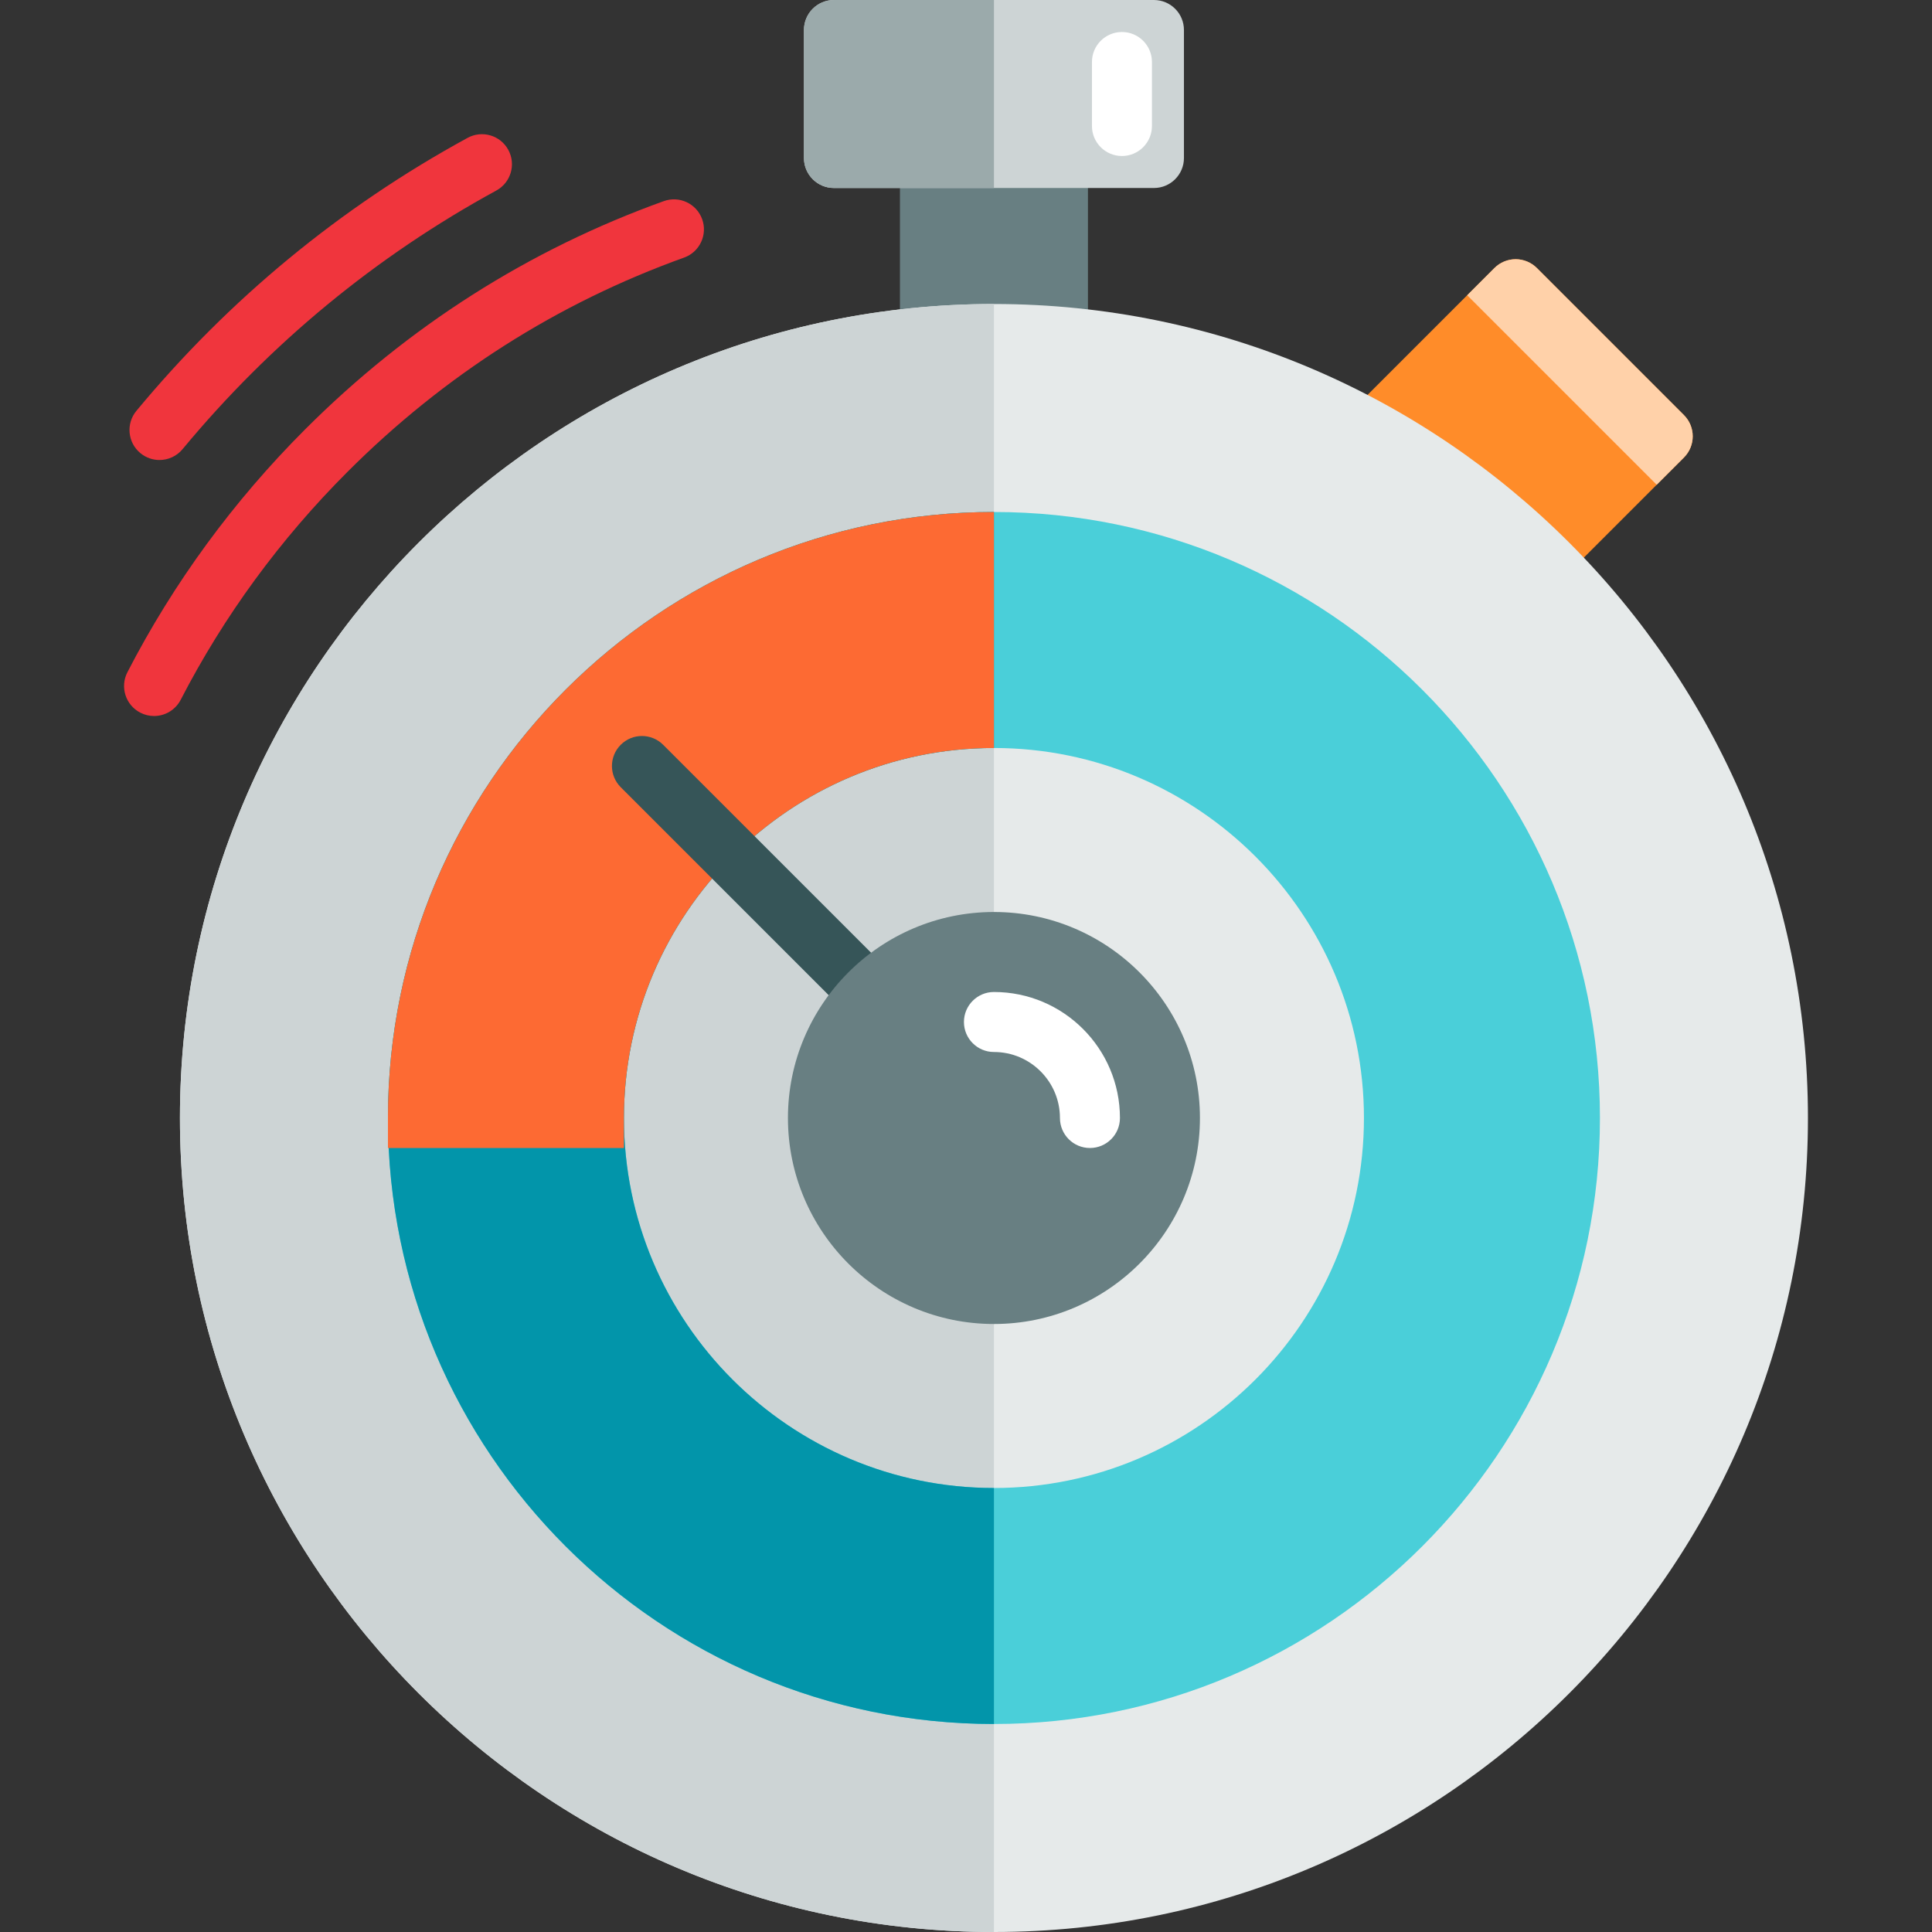
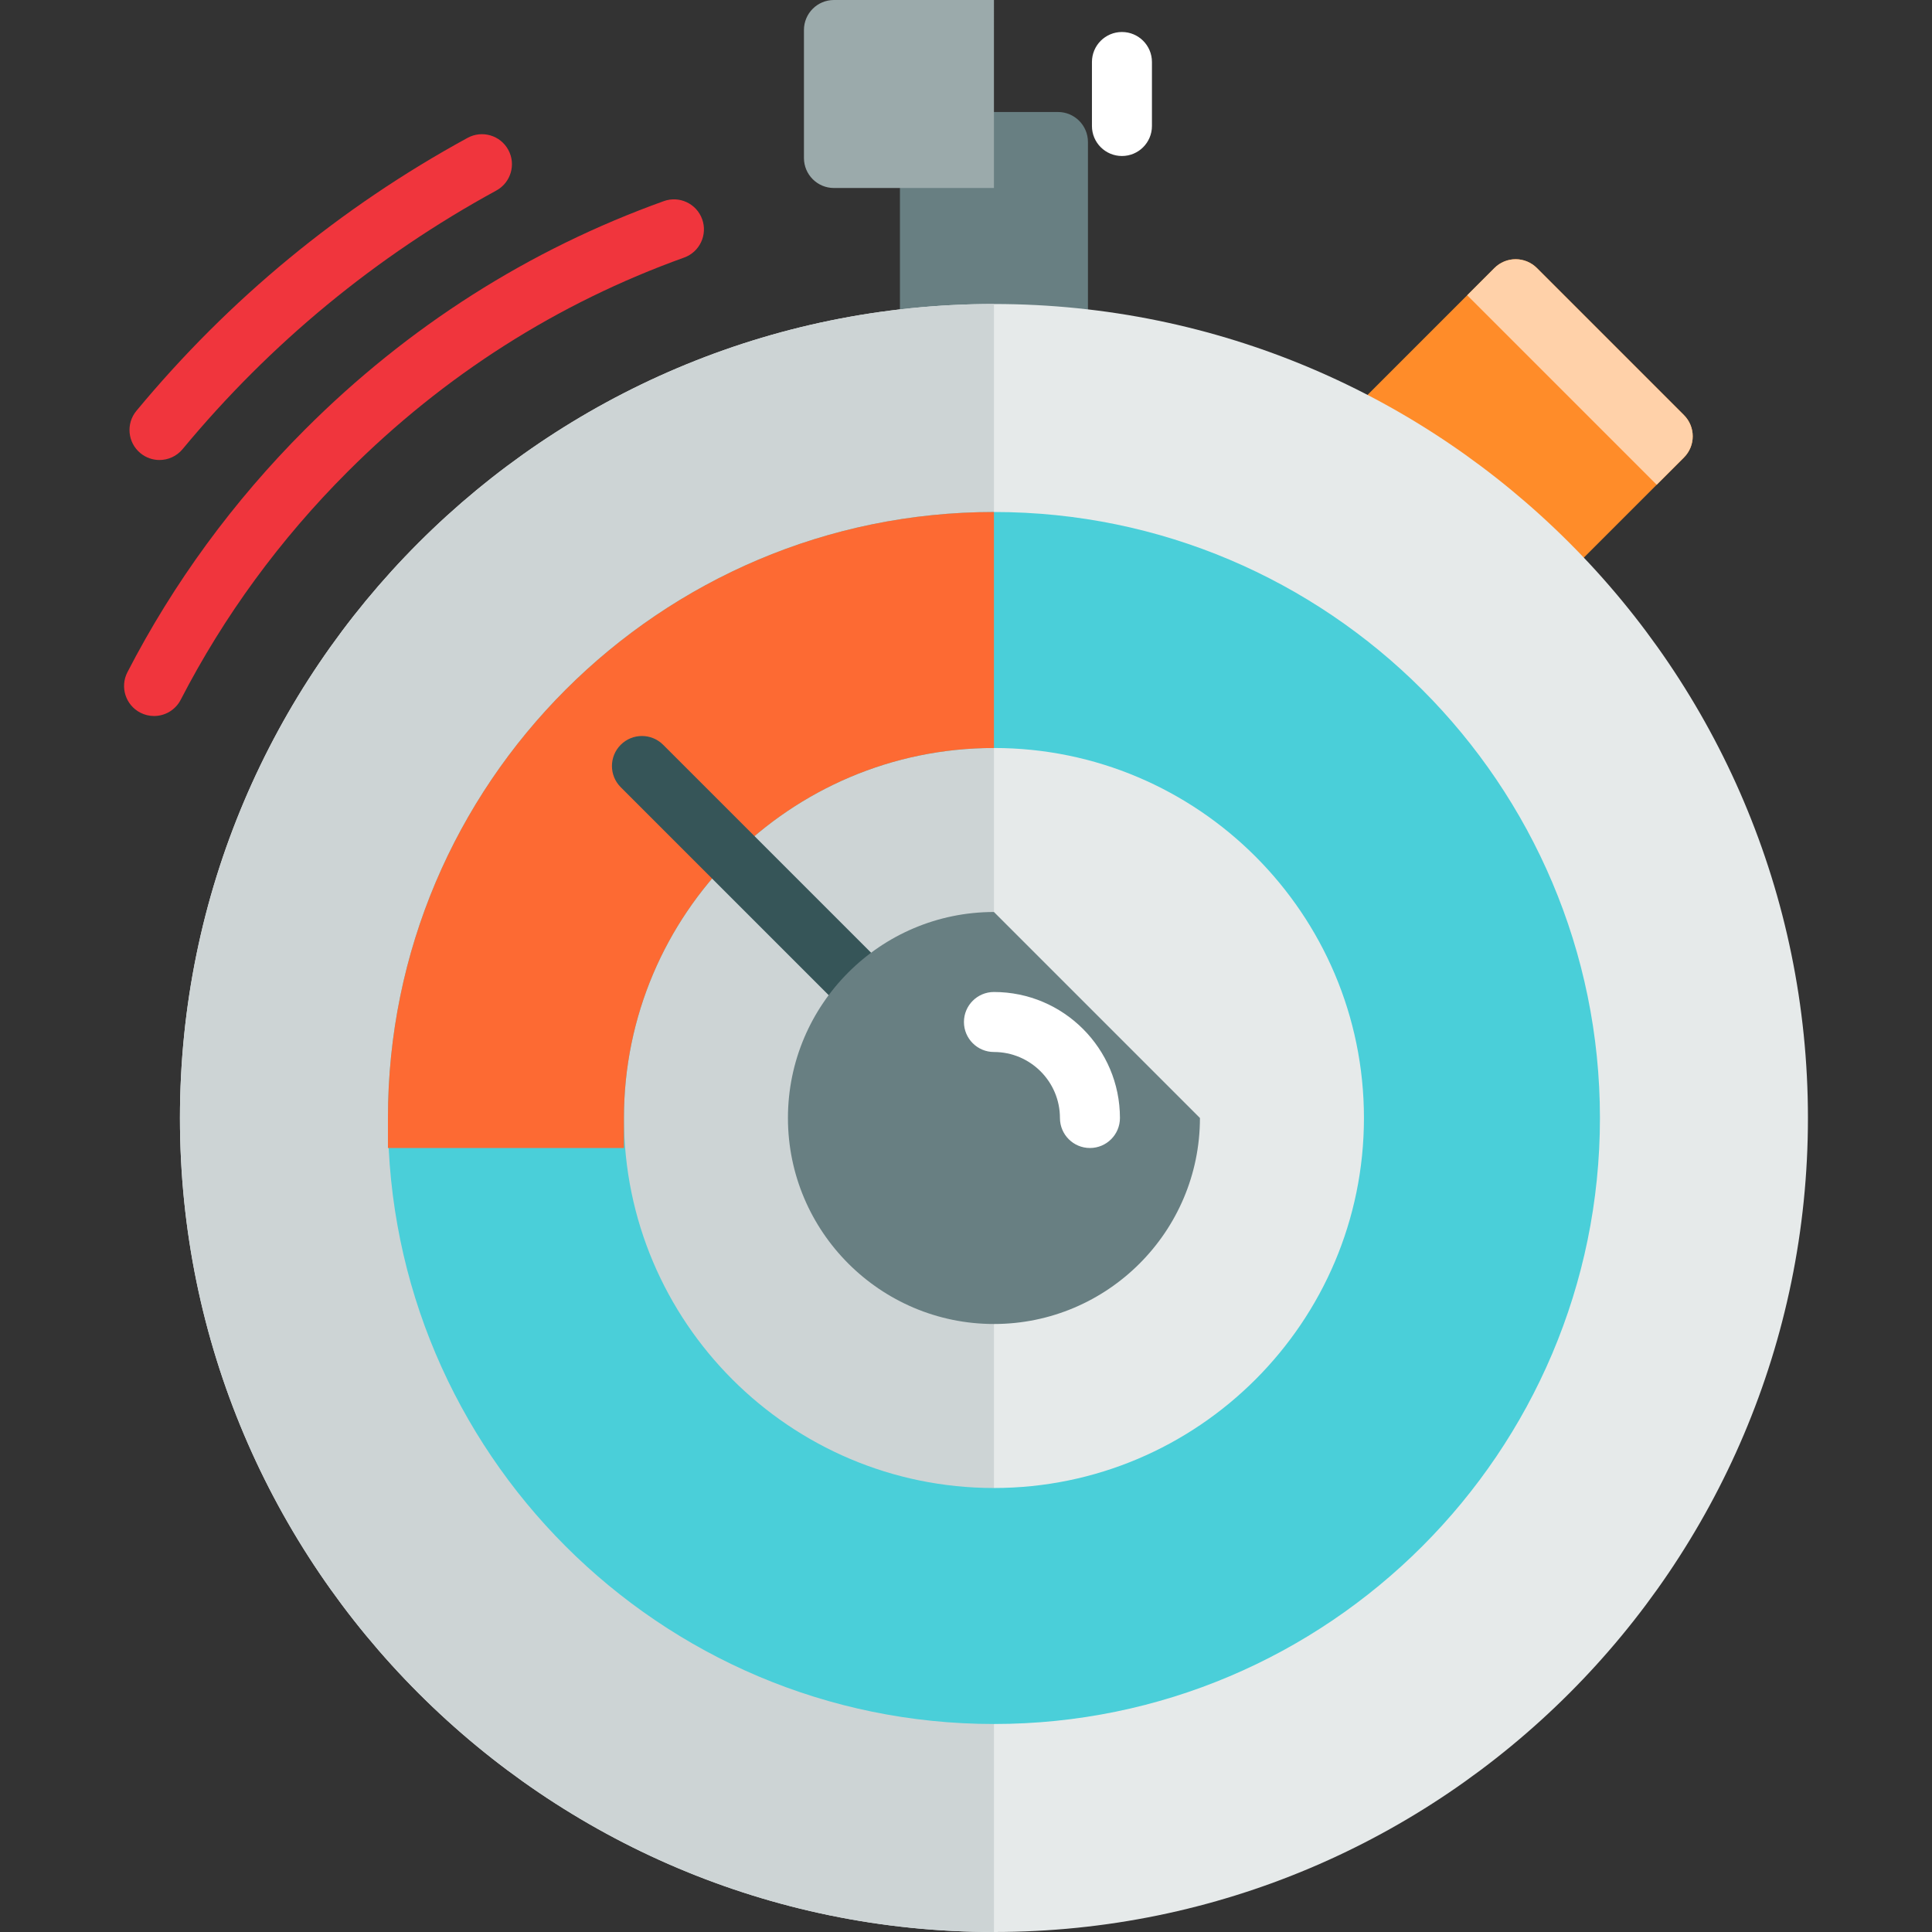
<svg xmlns="http://www.w3.org/2000/svg" height="800px" width="800px" version="1.1" id="Layer_1" viewBox="0 0 512 512" xml:space="preserve">
  <rect x="0" y="0" width="512" height="512" fill="#333333" stroke="none" />
  <path style="fill:#FF8C29;" d="M446.261,110l-38.978-38.978c-1.49-1.49-3.513-2.328-5.621-2.328s-4.131,0.837-5.621,2.328  l-44.973,44.974c-3.105,3.106-3.105,8.139,0,11.244l38.978,38.977c1.49,1.49,3.513,2.328,5.621,2.328s4.131-0.837,5.621-2.328  l44.973-44.974C449.366,118.138,449.366,113.105,446.261,110z" />
  <path style="fill:#FFD1A9;" d="M446.261,121.244c3.105-3.106,3.105-8.139,0-11.244l-38.978-38.978  c-1.49-1.49-3.513-2.328-5.621-2.328s-4.131,0.837-5.621,2.328l-7.22,7.221l50.221,50.222L446.261,121.244z" />
  <path style="fill:#687F82;" d="M280.366,29.681h-33.921c-4.391,0-7.95,3.559-7.95,7.95v46.642c0,4.392,3.56,7.95,7.95,7.95h33.921  c4.391,0,7.95-3.559,7.95-7.95V37.631C288.316,33.24,284.757,29.681,280.366,29.681z" />
-   <path style="fill:#CDD4D5;" d="M305.807,0h-84.803c-4.391,0-7.95,3.559-7.95,7.95v33.921c0,4.392,3.56,7.95,7.95,7.95h84.803  c4.391,0,7.95-3.559,7.95-7.95V7.95C313.757,3.559,310.198,0,305.807,0z" />
  <path style="fill:#9BAAAB;" d="M221.004,0c-4.391,0-7.95,3.559-7.95,7.95v33.921c0,4.392,3.56,7.95,7.95,7.95h42.402V0H221.004z" />
  <path style="fill:#FFFFFF;" d="M297.327,41.342c-4.391,0-7.95-3.559-7.95-7.95V16.431c0-4.392,3.56-7.95,7.95-7.95  s7.95,3.559,7.95,7.95v16.961C305.277,37.783,301.717,41.342,297.327,41.342z" />
  <path style="fill:#E6EAEA;" d="M263.405,80.563c-118.947,0-215.718,96.771-215.718,215.718S144.458,512,263.405,512  s215.718-96.771,215.718-215.718S382.352,80.563,263.405,80.563z" />
  <path style="fill:#CDD4D5;" d="M47.687,296.282C47.687,415.229,144.458,512,263.405,512V80.563  C144.457,80.563,47.687,177.334,47.687,296.282z" />
  <path style="fill:#4ACFD9;" d="M263.405,135.685c-88.554,0-160.596,72.044-160.596,160.596s72.043,160.596,160.596,160.596  s160.596-72.044,160.596-160.596S351.958,135.685,263.405,135.685z M263.405,394.335c-54.067,0-98.054-43.986-98.054-98.054  s43.986-98.054,98.054-98.054s98.054,43.986,98.054,98.054S317.473,394.335,263.405,394.335z" />
-   <path style="fill:#0295AA;" d="M165.351,296.282c0-54.067,43.986-98.054,98.054-98.054v-62.542  c-88.554,0-160.596,72.044-160.596,160.596s72.043,160.596,160.596,160.596v-62.542  C209.338,394.335,165.351,350.349,165.351,296.282z" />
  <path style="fill:#FD6A33;" d="M102.809,296.282v7.95h62.542v-7.95c0-54.067,43.986-98.054,98.054-98.054v-62.542  C174.851,135.685,102.809,207.729,102.809,296.282z" />
  <path style="fill:#365558;" d="M263.405,304.232c-2.034,0-4.069-0.776-5.621-2.328L164.5,208.62c-3.105-3.106-3.105-8.139,0-11.244  c3.105-3.104,8.139-3.104,11.243,0l93.284,93.284c3.105,3.106,3.105,8.139,0,11.244  C267.475,303.456,265.439,304.232,263.405,304.232z" />
-   <path style="fill:#687F82;" d="M263.405,241.689c-30.102,0-54.592,24.489-54.592,54.592s24.49,54.592,54.592,54.592  s54.592-24.49,54.592-54.592C317.997,266.18,293.507,241.689,263.405,241.689z" />
+   <path style="fill:#687F82;" d="M263.405,241.689c-30.102,0-54.592,24.489-54.592,54.592s24.49,54.592,54.592,54.592  s54.592-24.49,54.592-54.592z" />
  <path style="fill:#FFFFFF;" d="M288.846,304.232c-4.391,0-7.95-3.559-7.95-7.95c0-9.644-7.846-17.491-17.491-17.491  c-4.391,0-7.95-3.559-7.95-7.95s3.56-7.95,7.95-7.95c18.412,0,33.391,14.979,33.391,33.391  C296.796,300.673,293.237,304.232,288.846,304.232z" />
  <g>
    <path style="fill:#F0353D;" d="M40.822,189.75c-1.226,0-2.472-0.286-3.638-0.886c-3.902-2.013-5.434-6.809-3.422-10.711   c12.203-23.66,28.058-45.325,47.124-64.39c27.254-27.254,59.226-47.596,95.027-60.462c4.131-1.483,8.686,0.661,10.17,4.794   c1.485,4.131-0.661,8.685-4.794,10.17c-33.579,12.068-63.577,31.158-89.16,56.742c-17.903,17.902-32.786,38.235-44.236,60.434   C46.483,188.179,43.702,189.75,40.822,189.75z" />
    <path style="fill:#F0353D;" d="M42.263,121.905c-1.787,0-3.585-0.599-5.069-1.83c-3.38-2.802-3.85-7.814-1.048-11.194   c24.549-29.623,54.078-53.962,87.765-72.344c3.856-2.103,8.685-0.684,10.787,3.172c2.103,3.854,0.684,8.683-3.172,10.787   c-31.91,17.41-59.882,40.467-83.138,68.53C46.816,120.924,44.548,121.905,42.263,121.905z" />
  </g>
</svg>